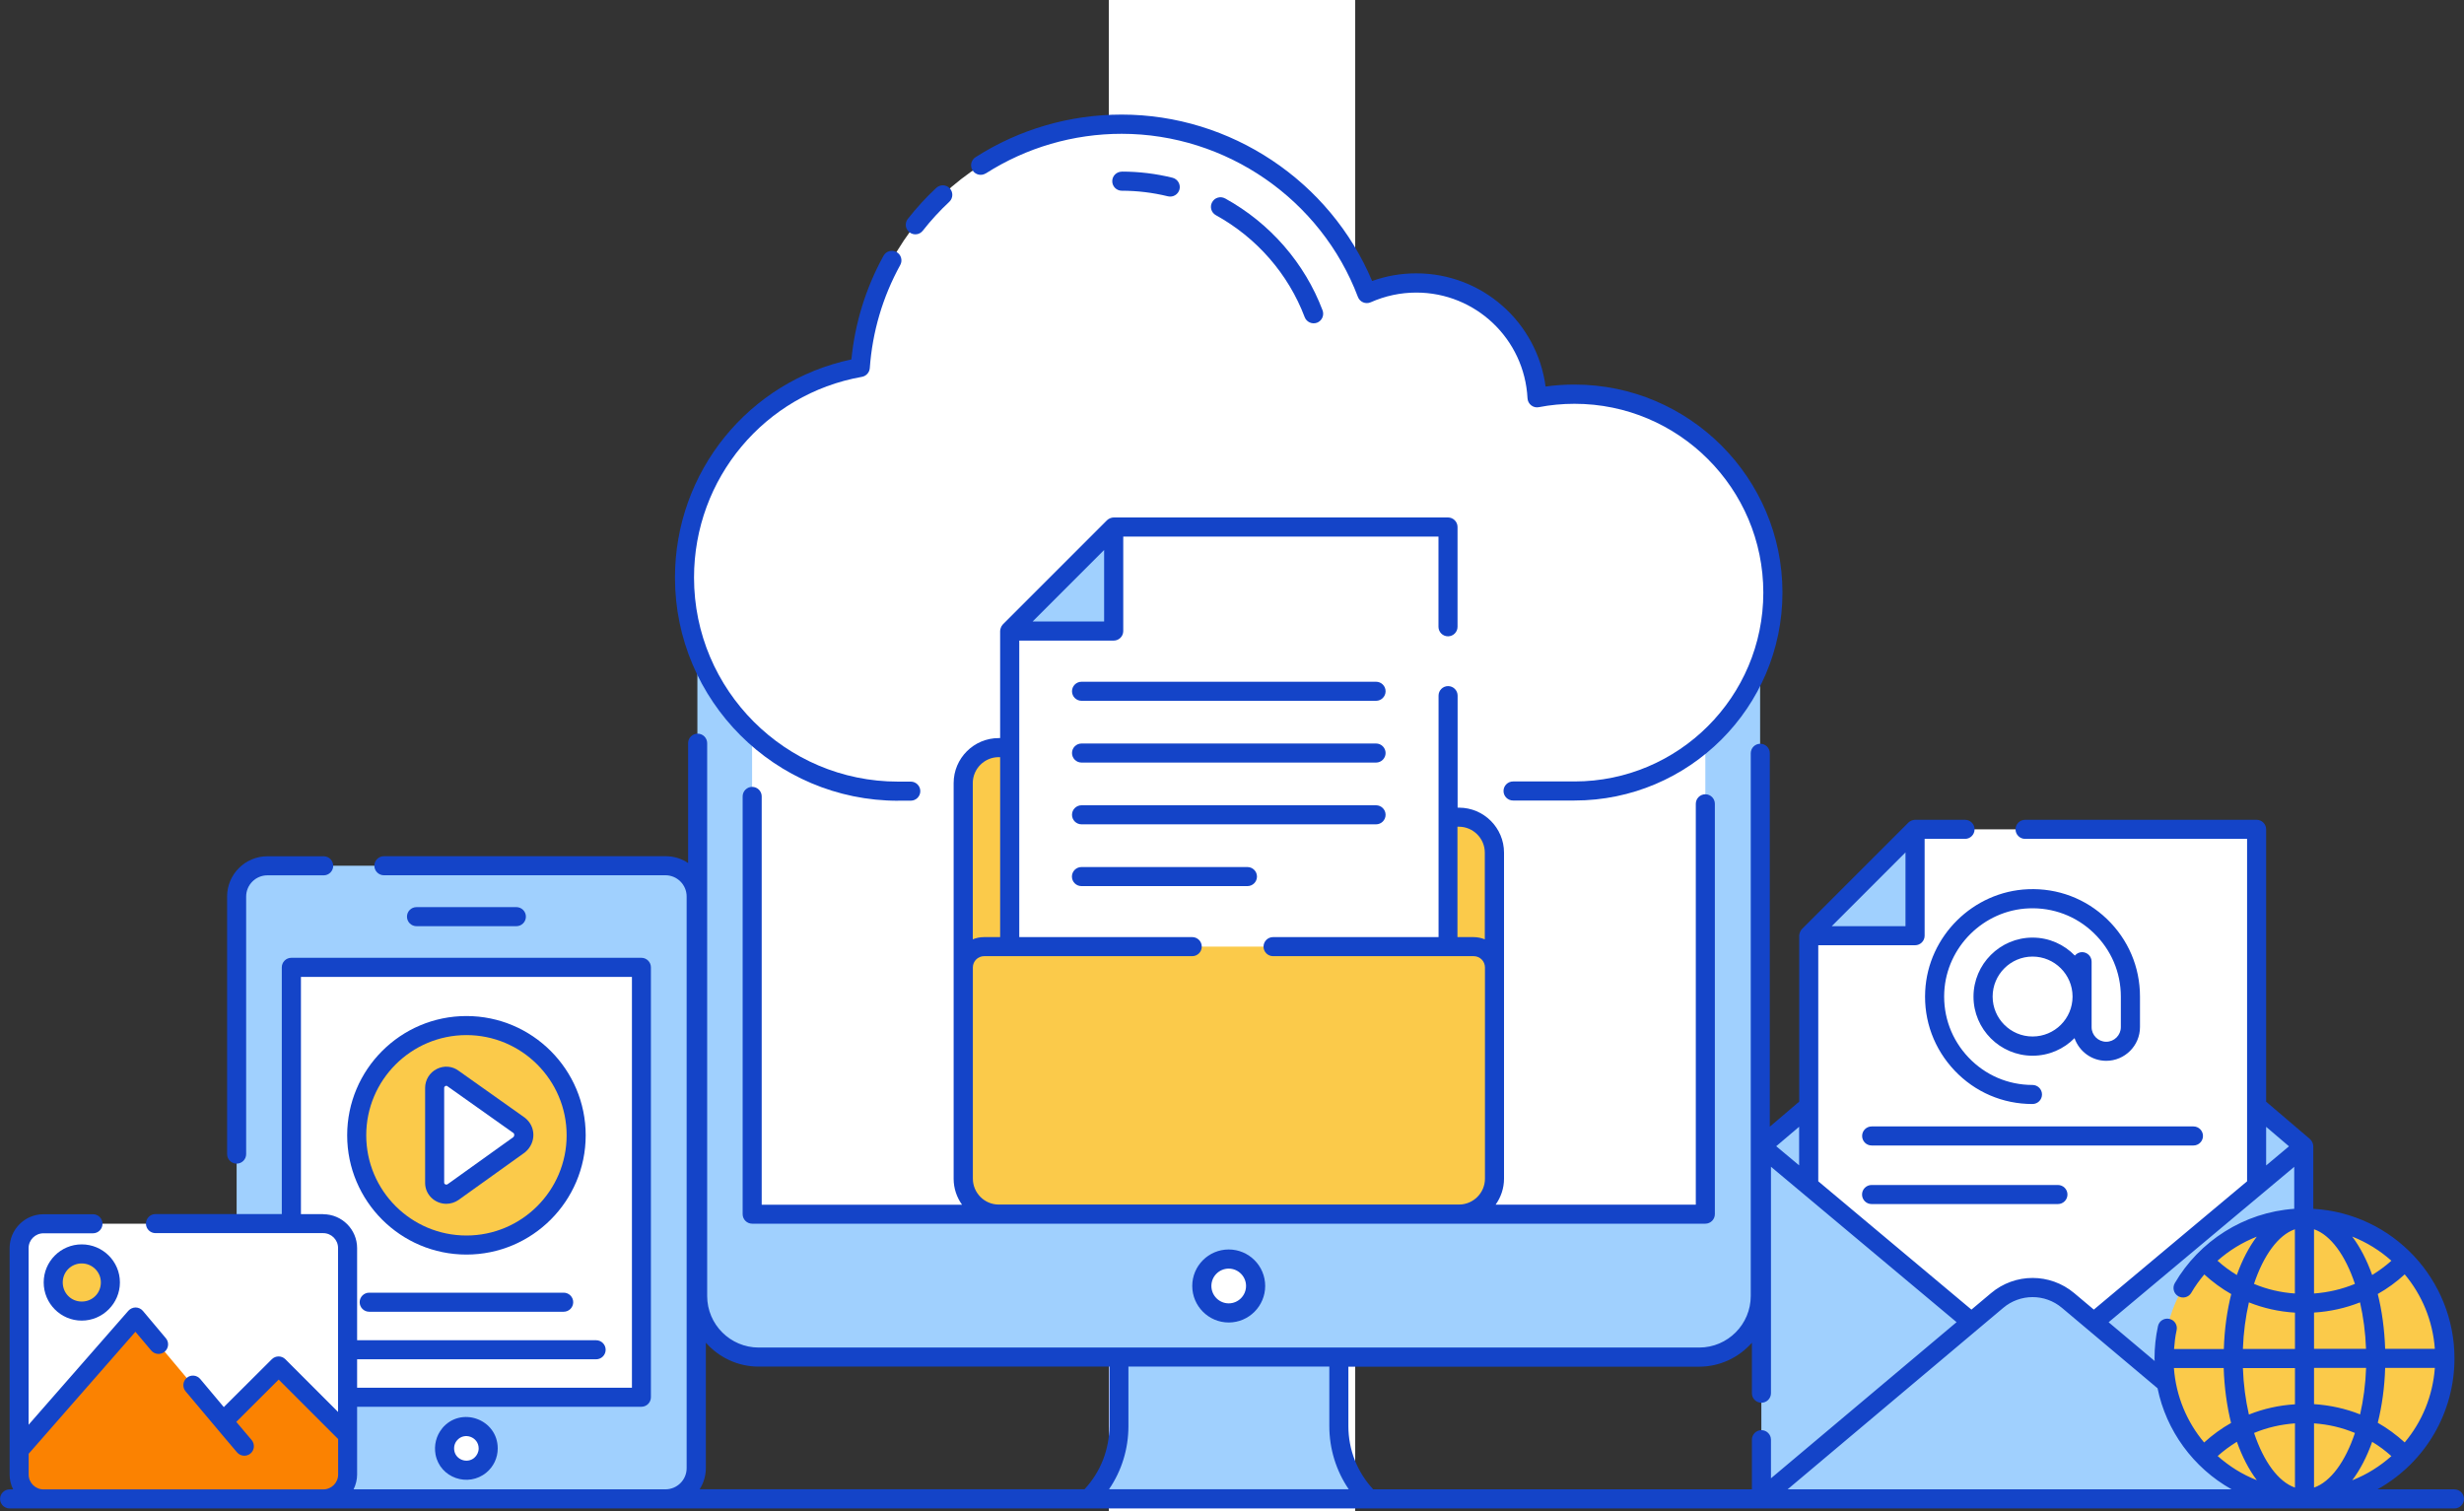
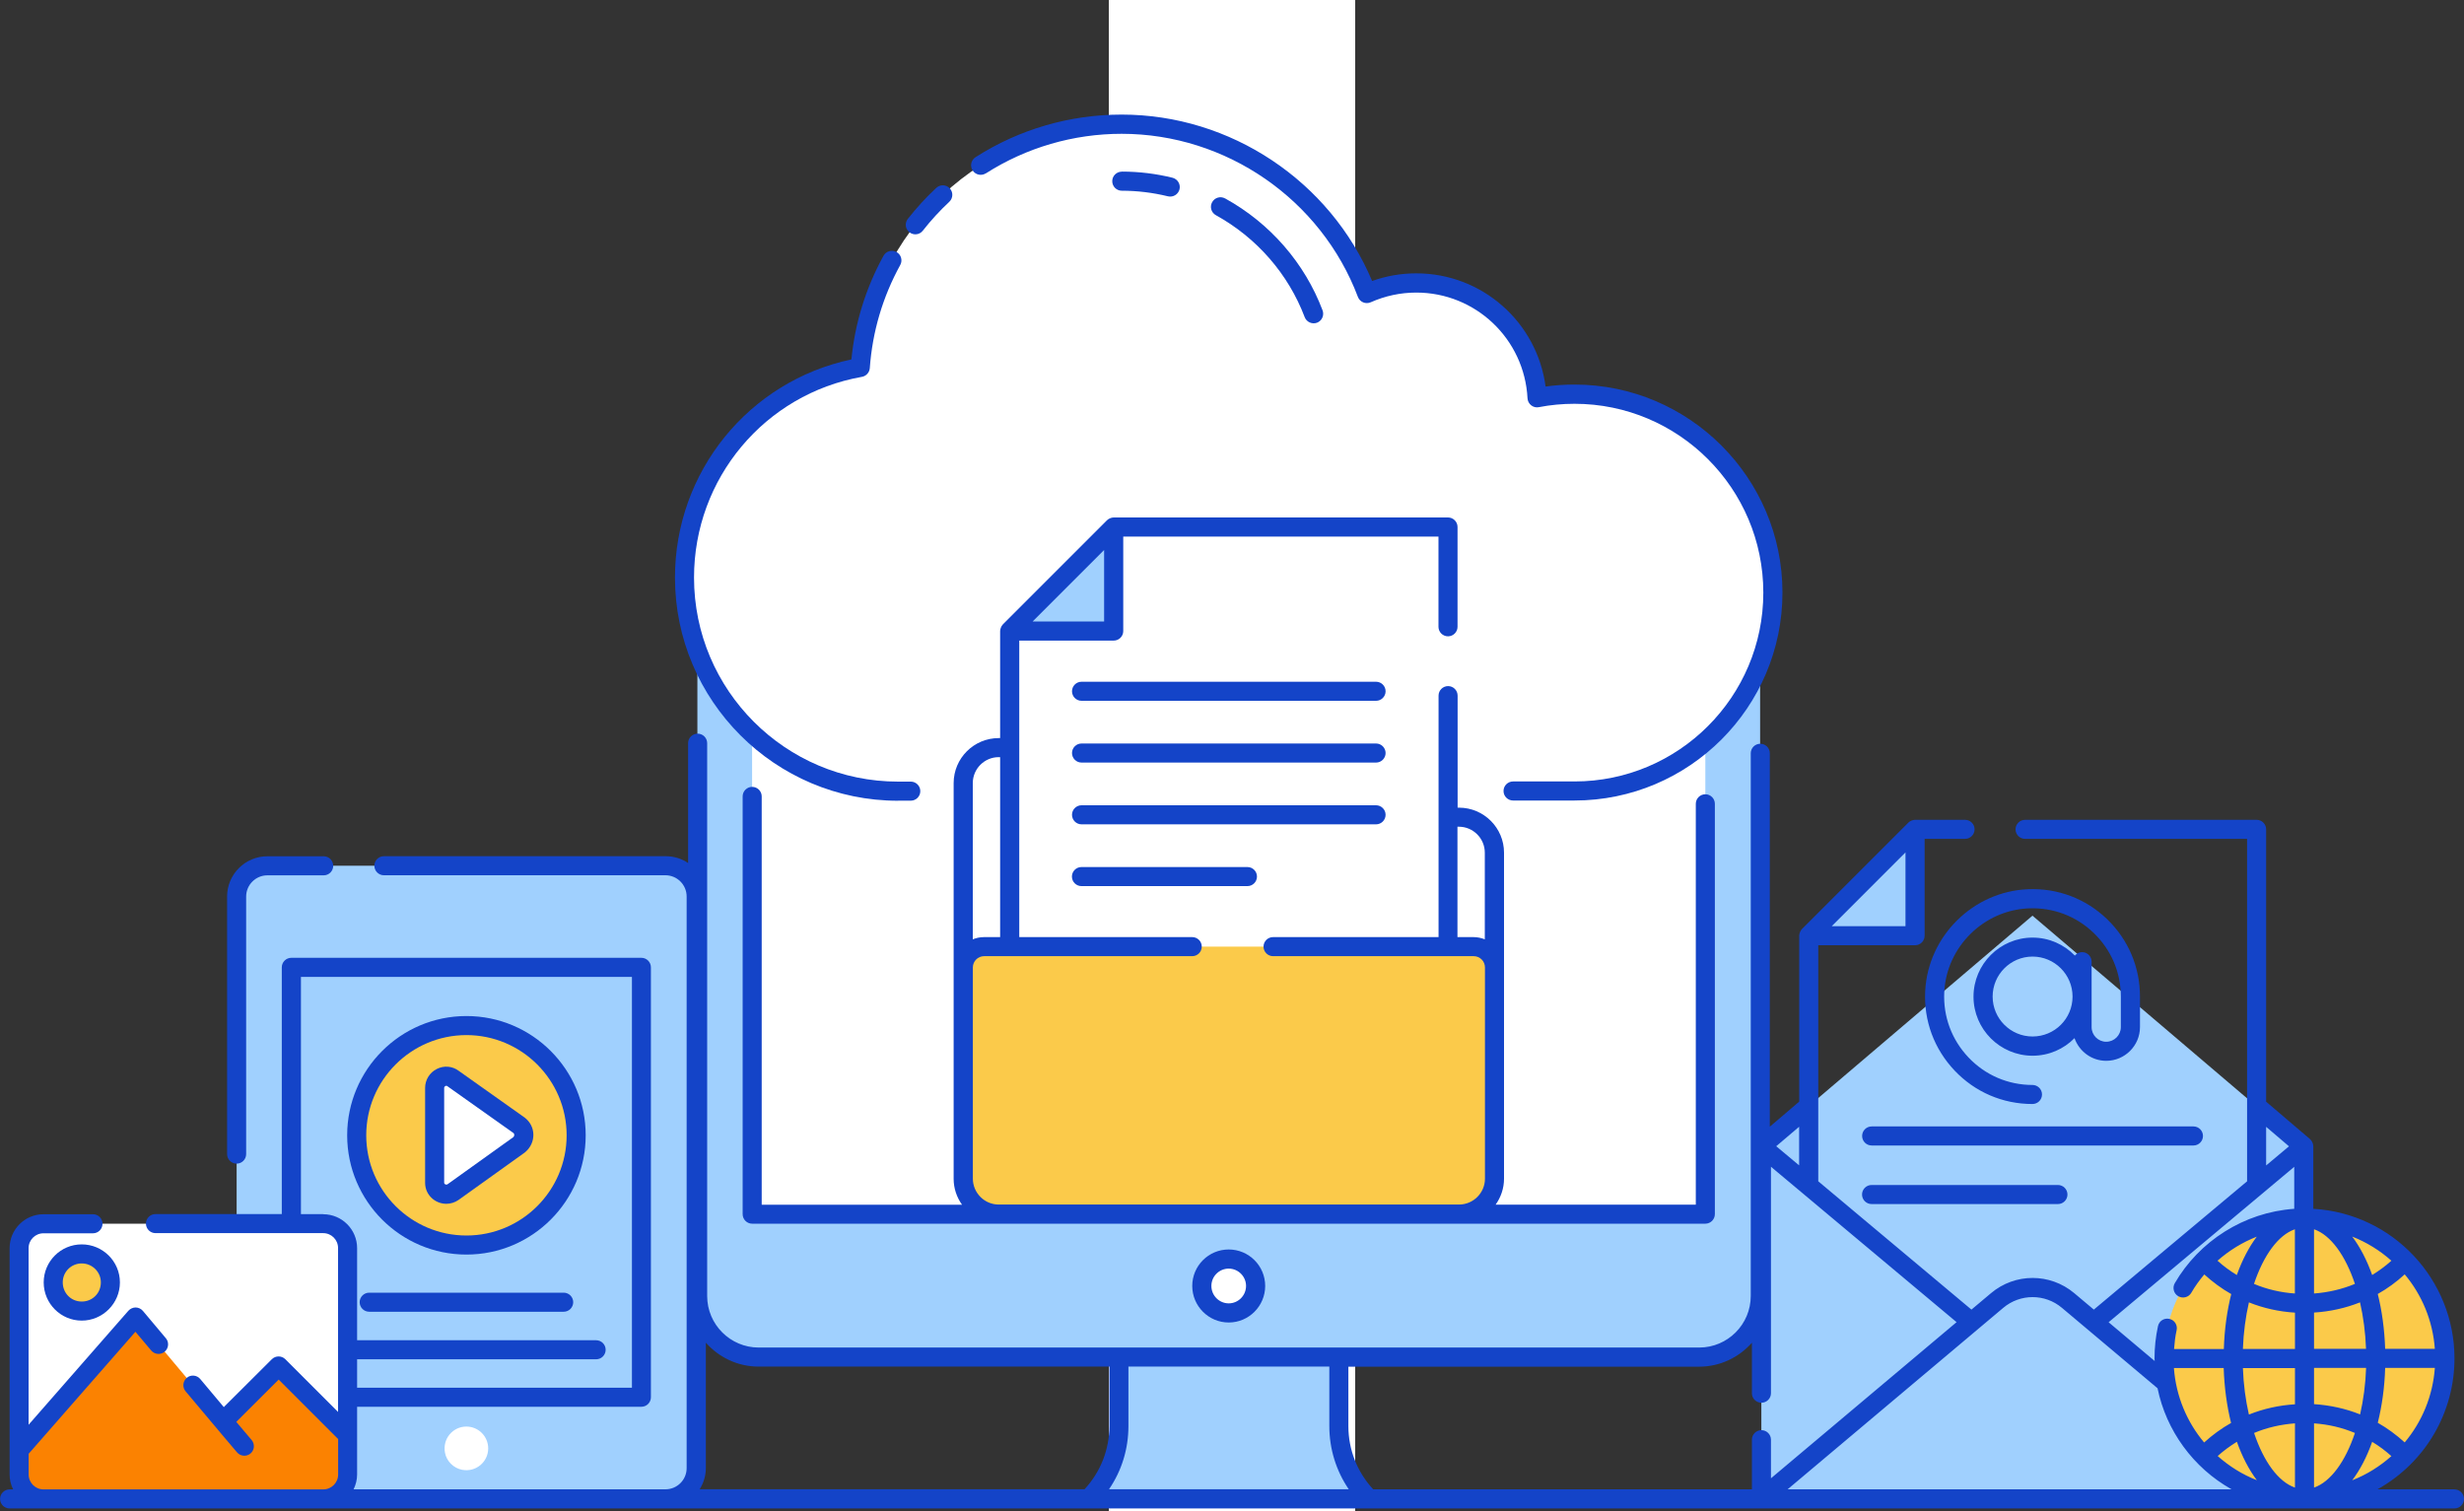
<svg xmlns="http://www.w3.org/2000/svg" viewBox="0 0 300 184">
  <rect x="0" y="0" width="300" height="184" fill="#333333" stroke="none" />
  <defs>
    <style>
      .uuid-6e425291-ddfd-427f-b377-4383a3d75106 {
        fill: #fbca4a;
      }

      .uuid-78653d78-cb3b-47fa-bd20-f7ed1b9e1256 {
        fill: #fff;
      }

      .uuid-1f461982-1f47-4ff2-8412-9f08770c35c2 {
        fill: #fb8201;
      }

      .uuid-8638319e-ea13-4a1c-a289-e0340a25d4a8 {
        fill: #1444c8;
      }

      .uuid-04f2c4e5-8956-4776-bc17-27abab30a13d {
        fill: none;
      }

      .uuid-6faf1ff3-c2cc-49a0-9402-0658c7c1031c {
        fill: #a0d0fe;
      }
    </style>
  </defs>
  <g id="uuid-433c24e6-cabd-42cf-a0aa-b4f09ca90495" data-name="レイヤー 1" />
  <g id="uuid-8d4125da-5940-4a70-8f34-957ec631deb4" data-name="レイヤー 2">
    <g id="uuid-fee968c2-227a-4288-b515-435c173e6d41" data-name="テキスト">
      <g>
        <rect class="uuid-78653d78-cb3b-47fa-bd20-f7ed1b9e1256" x="135" width="30" height="184" />
        <g id="uuid-b7785485-ad12-4043-b250-32f3374cc136" data-name="Cloud Storage">
          <g>
            <g>
              <g>
                <g>
                  <g id="uuid-ce260d7a-d16c-4a55-b3b7-fff178f3b58b" data-name="change1 8">
                    <path class="uuid-6faf1ff3-c2cc-49a0-9402-0658c7c1031c" d="M84.76,109.14v69.61c0,2.06-1.67,3.74-3.74,3.74H32.55c-2.06,0-3.74-1.67-3.74-3.74V109.14c0-2.06,1.67-3.74,3.74-3.74h48.47c2.06,0,3.74,1.67,3.74,3.74Z" />
                  </g>
                  <g id="uuid-35f5966e-e052-451e-891f-b64b0247f532" data-name="change2 1">
-                     <path class="uuid-78653d78-cb3b-47fa-bd20-f7ed1b9e1256" d="M35.47,117.78h42.62v52.33H35.47v-52.33Z" />
-                   </g>
+                     </g>
                </g>
                <g id="uuid-23e4f57c-34f9-4621-ac7f-58dd83d43b04" data-name="change2 2">
                  <path class="uuid-78653d78-cb3b-47fa-bd20-f7ed1b9e1256" d="M59.44,176.34c0,1.64-1.49,2.93-3.19,2.6-1.03-.2-1.88-1.05-2.07-2.07-.33-1.71,.97-3.19,2.6-3.19,1.47,0,2.66,1.19,2.66,2.66Z" />
                </g>
              </g>
              <g>
                <g id="uuid-1aee0724-fab9-42af-97c5-486efe957f09" data-name="change3 4">
                  <path class="uuid-6e425291-ddfd-427f-b377-4383a3d75106" d="M56.79,151.58c-7.37,0-13.36-5.99-13.36-13.36s5.99-13.36,13.36-13.36,13.36,5.95,13.36,13.36-5.99,13.36-13.36,13.36" />
                </g>
                <g id="uuid-3abed8c5-abb3-45bd-bf0b-d0ab0f7329a2" data-name="change2 9">
                  <path class="uuid-78653d78-cb3b-47fa-bd20-f7ed1b9e1256" d="M63.21,139.37l-8.07,5.78c-.92,.63-2.23,0-2.23-1.14v-11.56c0-1.14,1.32-1.83,2.23-1.14l8.07,5.72c.74,.57,.74,1.72,0,2.35Z" />
                </g>
              </g>
            </g>
            <g>
              <g>
                <g id="uuid-554b6910-7d3a-4782-b726-bec5aa94011a" data-name="change1 9">
                  <path class="uuid-6faf1ff3-c2cc-49a0-9402-0658c7c1031c" d="M132.54,182.49h0c2.35-2.35,3.67-5.53,3.67-8.86v-8.41h26.78v8.41c0,3.32,1.32,6.51,3.67,8.86h-34.12Z" />
                </g>
                <g id="uuid-df29b5a1-68b8-4ca1-bb32-c13a18ddabfc" data-name="change1 5">
                  <path class="uuid-6faf1ff3-c2cc-49a0-9402-0658c7c1031c" d="M214.3,73.4v84.38c0,4.11-3.33,7.44-7.44,7.44H92.35c-4.11,0-7.44-3.33-7.44-7.44V73.4c0-4.11,3.33-7.44,7.44-7.44h114.51c4.11,0,7.44,3.33,7.44,7.44Z" />
                </g>
                <g id="uuid-e357c920-842b-4f51-9465-4f917483eccc" data-name="change2 5">
                  <path class="uuid-78653d78-cb3b-47fa-bd20-f7ed1b9e1256" d="M91.57,74.11h116.06v73.72H91.57V74.11Z" />
                </g>
                <g id="uuid-fb478b6a-6222-4cab-94a7-0c35f19df82b" data-name="change2 6">
                  <path class="uuid-78653d78-cb3b-47fa-bd20-f7ed1b9e1256" d="M152.88,156.56c0,1.81-1.46,3.29-3.28,3.29s-3.28-1.47-3.28-3.29,1.46-3.28,3.28-3.28,3.28,1.46,3.28,3.28Z" />
                </g>
              </g>
              <g>
                <g id="uuid-48984184-12a5-47f0-b5db-809e9567a4c3" data-name="change2 8">
                  <path class="uuid-78653d78-cb3b-47fa-bd20-f7ed1b9e1256" d="M215.86,72.16c0,13.33-10.82,24.15-24.15,24.15H109.35c-14.36,0-26.01-11.65-26.01-26.01,0-12.78,9.23-23.42,21.4-25.59,1.19-16.55,14.99-29.59,31.84-29.59,13.64,0,25.29,8.57,29.84,20.62,1.84-.82,3.87-1.28,6.03-1.28,7.88,0,14.31,6.18,14.71,13.97,1.47-.29,3-.43,4.55-.43,13.33,0,24.15,10.81,24.15,24.15Z" />
                </g>
                <path class="uuid-04f2c4e5-8956-4776-bc17-27abab30a13d" d="M215.86,72.16c0,13.33-10.82,24.15-24.15,24.15H109.35c-14.36,0-26.01-11.65-26.01-26.01,0-12.78,9.23-23.42,21.4-25.59,1.19-16.55,14.99-29.59,31.84-29.59,13.64,0,25.29,8.57,29.84,20.62,1.84-.82,3.87-1.28,6.03-1.28,7.88,0,14.31,6.18,14.71,13.97,1.47-.29,3-.43,4.55-.43,13.33,0,24.15,10.81,24.15,24.15Z" />
              </g>
              <g>
                <g id="uuid-ddebd17f-6a7f-4df2-a952-4a497b52005b" data-name="change1 6">
                  <path class="uuid-6faf1ff3-c2cc-49a0-9402-0658c7c1031c" d="M135.59,64.16v12.67h-12.67l12.67-12.67Z" />
                </g>
                <g id="uuid-1ecf2190-9637-471a-b54c-46494d7add07" data-name="change3 3">
-                   <path class="uuid-6e425291-ddfd-427f-b377-4383a3d75106" d="M181.94,103.81v39.69c0,2.39-1.93,4.32-4.32,4.32h-56.04c-2.39,0-4.32-1.93-4.32-4.32v-48.17c0-2.39,1.93-4.32,4.32-4.32h18c2.39,0,4.32,1.93,4.32,4.32v4.15h33.72c2.39,0,4.32,1.93,4.32,4.32Z" />
-                 </g>
+                   </g>
                <g id="uuid-898a4f54-a4d3-4434-adf1-c3291564d0ab" data-name="change2 3">
                  <path class="uuid-78653d78-cb3b-47fa-bd20-f7ed1b9e1256" d="M176.29,64.16v58.52h-53.37v-45.85h12.67v-12.67h40.7Z" />
                </g>
                <g id="uuid-6938e5df-6195-4e82-a7f5-4bfdc3d2ecb7" data-name="change3 1">
                  <path class="uuid-6e425291-ddfd-427f-b377-4383a3d75106" d="M117.26,117.79v25.71c0,2.39,1.93,4.32,4.32,4.32h56.04c2.39,0,4.32-1.93,4.32-4.32v-25.71c0-1.4-1.14-2.54-2.54-2.54h-59.61c-1.4,0-2.54,1.14-2.54,2.54Z" />
                </g>
              </g>
            </g>
            <g>
              <g id="uuid-73e6d060-7f5e-4a38-b61d-903fbbfdcd1e" data-name="change2 4">
                <path class="uuid-78653d78-cb3b-47fa-bd20-f7ed1b9e1256" d="M42.32,151.95v27.56c0,1.63-1.34,2.97-2.97,2.97H5.3c-1.63,0-2.97-1.34-2.97-2.97v-27.56c0-1.63,1.34-2.97,2.97-2.97H39.35c1.63,0,2.97,1.34,2.97,2.97Z" />
              </g>
              <g id="uuid-4ad6389c-ab91-44a5-91bc-19d555cd1c10" data-name="change4 1">
                <path class="uuid-1f461982-1f47-4ff2-8412-9f08770c35c2" d="M42.32,174.72v4.8c0,1.63-1.34,2.97-2.97,2.97H5.3c-1.63,0-2.97-1.34-2.97-2.97v-2.97l14.18-16.2,10.66,12.7,6.74-6.73,8.41,8.41Z" />
              </g>
              <g id="uuid-678994f6-1467-4ad0-80f7-426b5e408caf" data-name="change3 2">
                <path class="uuid-6e425291-ddfd-427f-b377-4383a3d75106" d="M13.44,156.13c0,1.94-1.55,3.49-3.49,3.49s-3.47-1.55-3.47-3.49,1.55-3.47,3.47-3.47,3.49,1.55,3.49,3.47Z" />
              </g>
            </g>
            <g>
              <g id="uuid-f4231206-e331-4d81-9957-a20f3b1ca8fb" data-name="change1 7">
                <path class="uuid-6faf1ff3-c2cc-49a0-9402-0658c7c1031c" d="M233.14,100.98v12.95h-12.95l12.95-12.95Z" />
              </g>
              <g id="uuid-f0386f29-a1c1-4293-a877-ac94e75842b1" data-name="change1 3">
                <path class="uuid-6faf1ff3-c2cc-49a0-9402-0658c7c1031c" d="M214.45,139.57l25.57,21.41,3.12-2.62c2.49-2.1,6.14-2.1,8.63-.01l3.14,2.64,25.57-21.41-33.02-28.1-33.01,28.1Z" />
              </g>
              <g id="uuid-415040a5-2ef2-4dc3-8c1e-4b76b4a513f5" data-name="change2 7">
-                 <path class="uuid-78653d78-cb3b-47fa-bd20-f7ed1b9e1256" d="M274.73,100.98v66.96h-54.54v-54.02h12.95v-12.95h41.59Z" />
-               </g>
+                 </g>
              <g id="uuid-87a42253-d5ea-4f24-8492-811dd3b9a8f9" data-name="change1 4">
                <path class="uuid-6faf1ff3-c2cc-49a0-9402-0658c7c1031c" d="M214.45,139.57v42.92l25.57-21.51-25.57-21.41Z" />
              </g>
              <g id="uuid-1479e1ec-b308-4136-8bdc-84a37e36c03f" data-name="change1 1">
                <path class="uuid-6faf1ff3-c2cc-49a0-9402-0658c7c1031c" d="M214.45,182.49h66.03l-25.57-21.51-3.14-2.64c-2.49-2.09-6.14-2.09-8.63,.01l-3.12,2.62-25.57,21.51Z" />
              </g>
              <g id="uuid-82f6f473-dcbe-4ed2-935d-c6ad8f7feb10" data-name="change1 2">
                <path class="uuid-6faf1ff3-c2cc-49a0-9402-0658c7c1031c" d="M280.48,139.57v42.92l-25.57-21.51,25.57-21.41Z" />
              </g>
            </g>
            <g>
              <g id="uuid-80b7de71-8eba-41a5-b44c-e606b37683f4" data-name="change3 5">
                <path class="uuid-6e425291-ddfd-427f-b377-4383a3d75106" d="M297.67,165.38c0,9.44-7.65,17.1-17.1,17.1s-17.1-7.66-17.1-17.1,7.66-17.1,17.1-17.1,17.1,7.66,17.1,17.1Z" />
              </g>
              <g id="uuid-1c31a43f-6e92-4a58-a462-1cc2a82c0bc6" data-name="change5 1">
                <path class="uuid-8638319e-ea13-4a1c-a289-e0340a25d4a8" d="M298.84,181.32h-9.37c5.93-3.32,9.37-9.45,9.37-15.94,0-9.58-7.48-17.65-17.19-18.21v-7.61c0-.3-.16-.67-.4-.88h0l-5.34-4.55v-33.16c0-.64-.52-1.16-1.16-1.16h-28.19c-.64,0-1.16,.52-1.16,1.16s.52,1.16,1.16,1.16h27.03v41.69c-8.25,6.91-13.22,11.07-18.66,15.62l-2.39-2.01c-2.94-2.46-7.2-2.46-10.13,.01l-2.38,2-18.65-15.62v-28.74h11.79c.64,0,1.16-.52,1.16-1.16v-11.79h4.92c.64,0,1.16-.52,1.16-1.16s-.52-1.16-1.16-1.16h-6.08c-.27,0-.61,.13-.82,.34h0l-12.95,12.95h0c-.21,.21-.34,.58-.34,.82v20.2l-3.58,3.05v-45.46c0-.64-.52-1.16-1.16-1.16s-1.16,.52-1.16,1.16v66.07c0,3.46-2.81,6.28-6.28,6.28-129.39,0,43.62,0-114.5,0-3.46,0-6.28-2.81-6.28-6.28V90.48c0-.64-.52-1.16-1.16-1.16s-1.16,.52-1.16,1.16v14.59c-.78-.53-1.72-.83-2.73-.83H46.74c-.64,0-1.16,.52-1.16,1.16s.52,1.16,1.16,1.16h34.28c1.42,0,2.58,1.16,2.58,2.58v69.61c0,1.42-1.16,2.57-2.58,2.57H43.05c.27-.55,.43-1.16,.43-1.81,0-.49,0-8.59,0-8.24h34.61c.64,0,1.16-.52,1.16-1.16v-52.34c0-.64-.52-1.16-1.16-1.16H35.47c-.64,0-1.16,.52-1.16,1.16v30.04h-15.38c-.64,0-1.16,.52-1.16,1.16s.52,1.16,1.16,1.16h20.42c1,0,1.81,.81,1.81,1.81v19.96l-6.42-6.42c-.45-.45-1.19-.45-1.64,0l-5.85,5.83-2.87-3.42c-.41-.49-1.15-.56-1.64-.14-.49,.41-.56,1.15-.14,1.64,7.1,8.45,3.48,4.14,6.26,7.43,.42,.49,1.15,.55,1.64,.14,.49-.41,.55-1.15,.14-1.64l-1.87-2.21,5.16-5.15,7.24,7.24v4.32c0,1-.81,1.81-1.81,1.81H5.3c-1,0-1.81-.81-1.81-1.81v-2.53l13-14.85,1.92,2.28c.41,.49,1.15,.56,1.64,.14,.49-.41,.56-1.15,.14-1.64l-2.79-3.32c-.22-.26-.54-.41-.88-.42-.32,0-.66,.14-.89,.4l-12.15,13.88v-21.5c0-1,.81-1.81,1.81-1.81h6.03c.64,0,1.16-.52,1.16-1.16s-.52-1.16-1.16-1.16H5.3c-2.28,0-4.13,1.85-4.13,4.13,0,1.8,0,27.7,0,27.56,0,.65,.16,1.26,.43,1.81h-.43c-.64,0-1.16,.52-1.16,1.16s.52,1.16,1.16,1.16H298.84c.64,0,1.16-.52,1.16-1.16s-.52-1.16-1.16-1.16ZM39.35,147.82h-2.71v-28.88h40.3v50.01H43.48v-3.46h29.1c.64,0,1.16-.52,1.16-1.16s-.52-1.16-1.16-1.16h-29.1v-11.21c0-2.28-1.85-4.13-4.13-4.13Zm225.34,18.73h6.05c.08,2.39,.39,4.65,.9,6.69-1.17,.66-2.27,1.46-3.28,2.38-2.09-2.49-3.43-5.63-3.68-9.07Zm31.76-2.33h-6.05c-.08-2.39-.39-4.64-.9-6.68,1.17-.66,2.27-1.46,3.28-2.39,2.09,2.49,3.42,5.63,3.67,9.07Zm-3.67,11.39c-1.02-.92-2.11-1.73-3.28-2.39,.51-2.04,.83-4.29,.9-6.68h6.05c-.25,3.44-1.58,6.58-3.67,9.07Zm-28.08-11.39c.06-.76,.14-1.52,.31-2.27,.14-.63-.26-1.25-.89-1.38-.63-.14-1.25,.26-1.38,.89-.28,1.28-.42,2.6-.42,3.93,0,.1,.01,.2,.02,.31l-5.61-4.72,22.6-18.92v5.11c-6.15,.43-11.58,3.96-14.54,9.05-.32,.55-.14,1.27,.42,1.59,.55,.32,1.27,.14,1.59-.42,.46-.8,1-1.54,1.58-2.23,1.02,.92,2.11,1.73,3.28,2.39-.51,2.04-.83,4.29-.9,6.69h-6.05Zm17.04,9.07c1.73,.12,3.41,.51,4.98,1.17-1.16,3.47-2.95,5.95-4.98,6.65v-7.82Zm0-2.33v-4.42h6.34c-.07,2-.33,3.91-.73,5.66-1.77-.71-3.66-1.12-5.6-1.25Zm0-6.74v-4.42c1.95-.12,3.83-.54,5.6-1.24,.4,1.75,.66,3.66,.73,5.66h-6.34Zm-2.33-14.56v7.82c-1.74-.12-3.41-.51-4.98-1.17,1.16-3.47,2.95-5.95,4.98-6.65Zm-7.07,5.57c-.83-.5-1.62-1.08-2.35-1.74,1.41-1.25,3.03-2.24,4.78-2.93-.95,1.27-1.78,2.85-2.43,4.67Zm9.4,2.25v-7.82c2.03,.7,3.82,3.18,4.98,6.65-1.57,.65-3.24,1.04-4.98,1.17Zm-7.93,1.08c1.77,.71,3.66,1.13,5.61,1.25v4.42h-6.34c.07-2,.33-3.91,.73-5.66Zm5.61,7.99v4.42c-1.95,.12-3.84,.54-5.61,1.25-.4-1.75-.66-3.66-.73-5.66h6.34Zm0,6.74v7.82c-2.03-.7-3.82-3.18-4.98-6.65,1.57-.66,3.25-1.04,4.98-1.17Zm9.4,2.25c.83,.5,1.61,1.08,2.34,1.74-1.4,1.24-3,2.25-4.77,2.94,.96-1.27,1.78-2.85,2.43-4.68Zm0-20.31c-.65-1.83-1.47-3.4-2.43-4.68,1.77,.7,3.38,1.7,4.77,2.94-.73,.66-1.52,1.23-2.34,1.74Zm-16.47,20.31c.65,1.82,1.47,3.4,2.43,4.67-1.77-.69-3.37-1.7-4.77-2.94,.73-.66,1.52-1.23,2.34-1.74Zm3.56-38.35l2.78,2.37-2.78,2.33v-4.69Zm-24.87,22.03l11.65,9.8c1.05,5.14,4.33,9.68,9.01,12.3h-54.05c5.59-4.7,21.46-18.05,26.25-22.09,2.06-1.74,5.07-1.75,7.14-.01Zm-19.04-55.44v8.98h-8.98l8.98-8.98Zm-12.95,33.4v4.7l-2.79-2.33,2.79-2.37Zm-5.75,26.29v6.15c0,.64,.52,1.16,1.16,1.16s1.16-.52,1.16-1.16v-27.57l22.6,18.92-22.6,19.01v-4.7c0-.64-.52-1.16-1.16-1.16s-1.16,.52-1.16,1.16v6.04h-46.11c-1.94-2.1-3.02-4.81-3.02-7.69v-7.24h42.7c2.56,0,4.85-1.13,6.43-2.91Zm-127.36,15.27v-15.27c1.58,1.78,3.87,2.91,6.43,2.91h42.7v7.24c0,2.88-1.08,5.59-3.02,7.69h-46.86c.47-.75,.75-1.63,.75-2.57Zm49.09,2.57c1.54-2.25,2.36-4.91,2.36-7.69v-7.24h24.46v7.24c0,2.78,.83,5.44,2.36,7.69h-29.18Z" />
                <path class="uuid-8638319e-ea13-4a1c-a289-e0340a25d4a8" d="M28.81,141.67c.64,0,1.16-.52,1.16-1.16v-31.36c0-1.42,1.16-2.58,2.58-2.58h6.86c.64,0,1.16-.52,1.16-1.16s-.52-1.16-1.16-1.16h-6.86c-2.7,0-4.9,2.2-4.9,4.9v31.36c0,.64,.52,1.16,1.16,1.16Z" />
-                 <path class="uuid-8638319e-ea13-4a1c-a289-e0340a25d4a8" d="M62.87,112.76c.64,0,1.16-.52,1.16-1.16s-.52-1.16-1.16-1.16h-12.16c-.64,0-1.16,.52-1.16,1.16s.52,1.16,1.16,1.16h12.16Z" />
-                 <path class="uuid-8638319e-ea13-4a1c-a289-e0340a25d4a8" d="M53.84,173.9c-.73,.88-1.02,2.05-.81,3.19,.54,2.84,3.97,4.03,6.19,2.19,.88-.73,1.38-1.8,1.38-2.94,0-3.57-4.49-5.19-6.77-2.44Zm4.44,2.44c0,.44-.2,.86-.54,1.15-.87,.72-2.21,.24-2.42-.84-.09-.47,.02-.92,.31-1.27,.89-1.08,2.65-.43,2.65,.96Z" />
                <path class="uuid-8638319e-ea13-4a1c-a289-e0340a25d4a8" d="M56.79,152.74c8.01,0,14.52-6.51,14.52-14.52s-6.51-14.52-14.52-14.52-14.52,6.51-14.52,14.52,6.51,14.52,14.52,14.52Zm0-26.72c6.72,0,12.2,5.47,12.2,12.2s-5.47,12.2-12.2,12.2-12.2-5.47-12.2-12.2,5.47-12.2,12.2-12.2Z" />
                <path class="uuid-8638319e-ea13-4a1c-a289-e0340a25d4a8" d="M54.34,146.56c.52,0,1.04-.16,1.49-.47l8.07-5.78,.07-.06c.63-.54,.99-1.32,.97-2.14-.02-.8-.39-1.53-1.05-2.04l-8.04-5.7c-.77-.58-1.79-.67-2.66-.23-.88,.44-1.43,1.33-1.43,2.31v11.56c0,1.44,1.19,2.55,2.58,2.55Zm-.26-14.11c0-.13,.09-.2,.15-.23,.04-.02,.07-.03,.11-.03,.06,0,.11,.03,.14,.06l8.03,5.69c.08,.06,.1,.16,.1,.22,0,.05,0,.18-.12,.29l-8,5.73c-.12,.08-.25,.03-.29,0-.12-.06-.12-.16-.12-.19v-11.56Z" />
                <path class="uuid-8638319e-ea13-4a1c-a289-e0340a25d4a8" d="M68.63,157.38h-23.68c-.64,0-1.16,.52-1.16,1.16s.52,1.16,1.16,1.16h23.68c.64,0,1.16-.52,1.16-1.16s-.52-1.16-1.16-1.16Z" />
                <path class="uuid-8638319e-ea13-4a1c-a289-e0340a25d4a8" d="M92.74,146.66v-49.7c0-.64-.52-1.16-1.16-1.16s-1.16,.52-1.16,1.16v50.86c0,.64,.52,1.16,1.16,1.16,11.22,0,104,0,116.05,0,.64,0,1.16-.52,1.16-1.16v-49.96c0-.64-.52-1.16-1.16-1.16s-1.16,.52-1.16,1.16v48.8h-24.37c.63-.89,1.02-1.98,1.02-3.16v-39.69c0-3.02-2.46-5.48-5.48-5.48h-.17v-13.64c0-.64-.52-1.16-1.16-1.16s-1.16,.52-1.16,1.16v29.4h-20.15c-.64,0-1.16,.52-1.16,1.16s.52,1.16,1.16,1.16h24.43c.76,0,1.37,.62,1.37,1.37v25.71c0,1.74-1.41,3.15-3.15,3.16h-56.05c-1.74,0-3.15-1.42-3.15-3.16v-25.71c0-.76,.62-1.37,1.37-1.37h25.34c.64,0,1.16-.52,1.16-1.16s-.52-1.16-1.16-1.16h-21.06v-36.1h11.5c.64,0,1.16-.52,1.16-1.16v-11.5h38.38v10.98c0,.64,.52,1.16,1.16,1.16s1.16-.52,1.16-1.16v-12.15c0-.64-.52-1.16-1.16-1.16h-40.7c-.27,0-.61,.13-.82,.34h0l-12.67,12.67h0c-.24,.24-.34,.64-.34,.82v13.03h-.18c-3.02,0-5.48,2.46-5.48,5.48v48.17c0,1.18,.38,2.26,1.02,3.16h-24.37Zm86.67-32.57h-1.96v-13.44h.17c1.74,0,3.16,1.42,3.16,3.16v10.55c-.43-.17-.89-.27-1.37-.27Zm-44.98-47.13v8.7h-8.7l8.7-8.7Zm-12.84,25.22h.18v21.91h-1.96c-.49,0-.95,.1-1.37,.27v-19.02c0-1.74,1.42-3.16,3.16-3.16Z" />
                <path class="uuid-8638319e-ea13-4a1c-a289-e0340a25d4a8" d="M145.16,156.56c0,2.45,1.99,4.45,4.44,4.45s4.44-2,4.44-4.45-1.99-4.44-4.44-4.44-4.44,1.99-4.44,4.44Zm6.55,0c0,1.17-.95,2.12-2.11,2.12s-2.11-.95-2.11-2.12,.95-2.11,2.11-2.11,2.11,.95,2.11,2.11Z" />
                <path class="uuid-8638319e-ea13-4a1c-a289-e0340a25d4a8" d="M120.03,21.11c4.94-3.15,10.66-4.82,16.54-4.82,12.71,0,24.27,7.98,28.76,19.86,.24,.63,.95,.92,1.56,.65,1.76-.78,3.63-1.18,5.55-1.18,7.22,0,13.17,5.65,13.54,12.87,.02,.34,.18,.65,.45,.86,.27,.21,.61,.29,.94,.22,1.38-.27,2.84-.41,4.33-.41,12.68,0,22.99,10.31,22.99,22.99s-10.31,22.99-22.99,22.99h-7.48c-.64,0-1.16,.52-1.16,1.16s.52,1.16,1.16,1.16h7.48c13.96,0,25.32-11.36,25.32-25.32s-11.36-25.32-25.32-25.32c-1.2,0-2.38,.08-3.52,.24-1.04-7.83-7.72-13.78-15.74-13.78-1.85,0-3.65,.31-5.38,.93-5.12-12.17-17.22-20.26-30.49-20.26-6.33,0-12.49,1.79-17.8,5.19-.54,.35-.7,1.07-.35,1.61,.35,.54,1.07,.7,1.61,.35Z" />
                <path class="uuid-8638319e-ea13-4a1c-a289-e0340a25d4a8" d="M112.36,28.08c.98-1.25,2.06-2.43,3.22-3.51,.47-.44,.49-1.17,.06-1.64-.44-.47-1.17-.49-1.64-.06-1.25,1.16-2.41,2.43-3.47,3.78-.4,.51-.31,1.24,.2,1.63,.51,.4,1.24,.31,1.63-.2Z" />
                <path class="uuid-8638319e-ea13-4a1c-a289-e0340a25d4a8" d="M109.34,97.48h1.55c.64,0,1.16-.52,1.16-1.16s-.52-1.16-1.16-1.16h-1.55c-13.7,0-24.84-11.14-24.84-24.84,0-12.06,8.6-22.34,20.44-24.44,.52-.09,.92-.53,.96-1.06,.32-4.44,1.57-8.67,3.71-12.56,.31-.56,.1-1.27-.46-1.58-.56-.31-1.27-.1-1.58,.46-2.16,3.93-3.47,8.17-3.91,12.62-12.5,2.65-21.48,13.68-21.48,26.56,0,14.98,12.19,27.17,27.17,27.17Z" />
                <path class="uuid-8638319e-ea13-4a1c-a289-e0340a25d4a8" d="M149.16,24.16c-.56-.31-1.27-.11-1.58,.46-.31,.56-.11,1.27,.46,1.58,4.98,2.75,8.82,7.16,10.81,12.41,.23,.6,.9,.9,1.5,.68,.6-.23,.9-.9,.68-1.5-2.18-5.77-6.39-10.61-11.86-13.63Z" />
                <path class="uuid-8638319e-ea13-4a1c-a289-e0340a25d4a8" d="M136.58,20.9c-.64,0-1.16,.52-1.16,1.16s.52,1.16,1.16,1.16c1.89,0,3.78,.23,5.62,.68,.63,.15,1.25-.23,1.41-.85,.15-.62-.23-1.25-.85-1.41-2.02-.5-4.1-.75-6.18-.75Z" />
                <path class="uuid-8638319e-ea13-4a1c-a289-e0340a25d4a8" d="M167.54,90.52h-35.86c-.64,0-1.16,.52-1.16,1.16s.52,1.16,1.16,1.16h35.86c.64,0,1.16-.52,1.16-1.16s-.52-1.16-1.16-1.16Z" />
                <path class="uuid-8638319e-ea13-4a1c-a289-e0340a25d4a8" d="M167.54,83h-35.86c-.64,0-1.16,.52-1.16,1.16s.52,1.16,1.16,1.16h35.86c.64,0,1.16-.52,1.16-1.16s-.52-1.16-1.16-1.16Z" />
                <path class="uuid-8638319e-ea13-4a1c-a289-e0340a25d4a8" d="M168.7,99.2c0-.64-.52-1.16-1.16-1.16h-35.86c-.64,0-1.16,.52-1.16,1.16s.52,1.16,1.16,1.16h35.86c.64,0,1.16-.52,1.16-1.16Z" />
                <path class="uuid-8638319e-ea13-4a1c-a289-e0340a25d4a8" d="M131.67,105.56c-.64,0-1.16,.52-1.16,1.16s.52,1.16,1.16,1.16h20.21c.64,0,1.16-.52,1.16-1.16s-.52-1.16-1.16-1.16h-20.21Z" />
                <path class="uuid-8638319e-ea13-4a1c-a289-e0340a25d4a8" d="M5.32,156.13c0,2.57,2.08,4.65,4.63,4.65s4.65-2.09,4.65-4.65-2.09-4.63-4.65-4.63-4.63,2.08-4.63,4.63Zm6.96,0c0,1.31-1.02,2.33-2.33,2.33s-2.31-1.04-2.31-2.33,1.03-2.31,2.31-2.31,2.33,1.03,2.33,2.31Z" />
                <path class="uuid-8638319e-ea13-4a1c-a289-e0340a25d4a8" d="M268.22,138.3c0-.64-.52-1.16-1.16-1.16h-39.18c-.64,0-1.16,.52-1.16,1.16s.52,1.16,1.16,1.16h39.18c.64,0,1.16-.52,1.16-1.16Z" />
                <path class="uuid-8638319e-ea13-4a1c-a289-e0340a25d4a8" d="M227.87,144.27c-.64,0-1.16,.52-1.16,1.16s.52,1.16,1.16,1.16h22.69c.64,0,1.16-.52,1.16-1.16s-.52-1.16-1.16-1.16h-22.69Z" />
                <path class="uuid-8638319e-ea13-4a1c-a289-e0340a25d4a8" d="M246.92,108.26c-6.68,.27-12.18,5.71-12.52,12.39-.19,3.62,1.09,7.06,3.58,9.69,2.5,2.63,5.86,4.07,9.48,4.07,.64,0,1.16-.52,1.16-1.16s-.52-1.16-1.16-1.16c-2.97,0-5.74-1.19-7.79-3.35-2.05-2.16-3.1-4.99-2.95-7.97,.28-5.49,4.8-9.96,10.29-10.18,2.96-.12,5.77,.94,7.9,2.99,2.13,2.05,3.31,4.8,3.31,7.76v3.71c0,.98-.8,1.78-1.78,1.78s-1.78-.8-1.78-1.78v-7.97c0-.64-.52-1.16-1.16-1.16-.36,0-.66,.17-.88,.42-1.31-1.35-3.13-2.19-5.15-2.19-3.96,0-7.19,3.23-7.19,7.19s3.23,7.19,7.19,7.19c2,0,3.81-.82,5.11-2.14,.56,1.6,2.07,2.76,3.86,2.76,2.26,0,4.11-1.84,4.11-4.11v-3.71c0-3.6-1.43-6.95-4.02-9.44-2.59-2.49-6.01-3.78-9.6-3.63Zm.55,17.93c-2.68,0-4.86-2.18-4.86-4.86s2.18-4.87,4.86-4.87,4.87,2.18,4.87,4.87-2.18,4.86-4.87,4.86Z" />
              </g>
            </g>
          </g>
        </g>
      </g>
    </g>
  </g>
</svg>